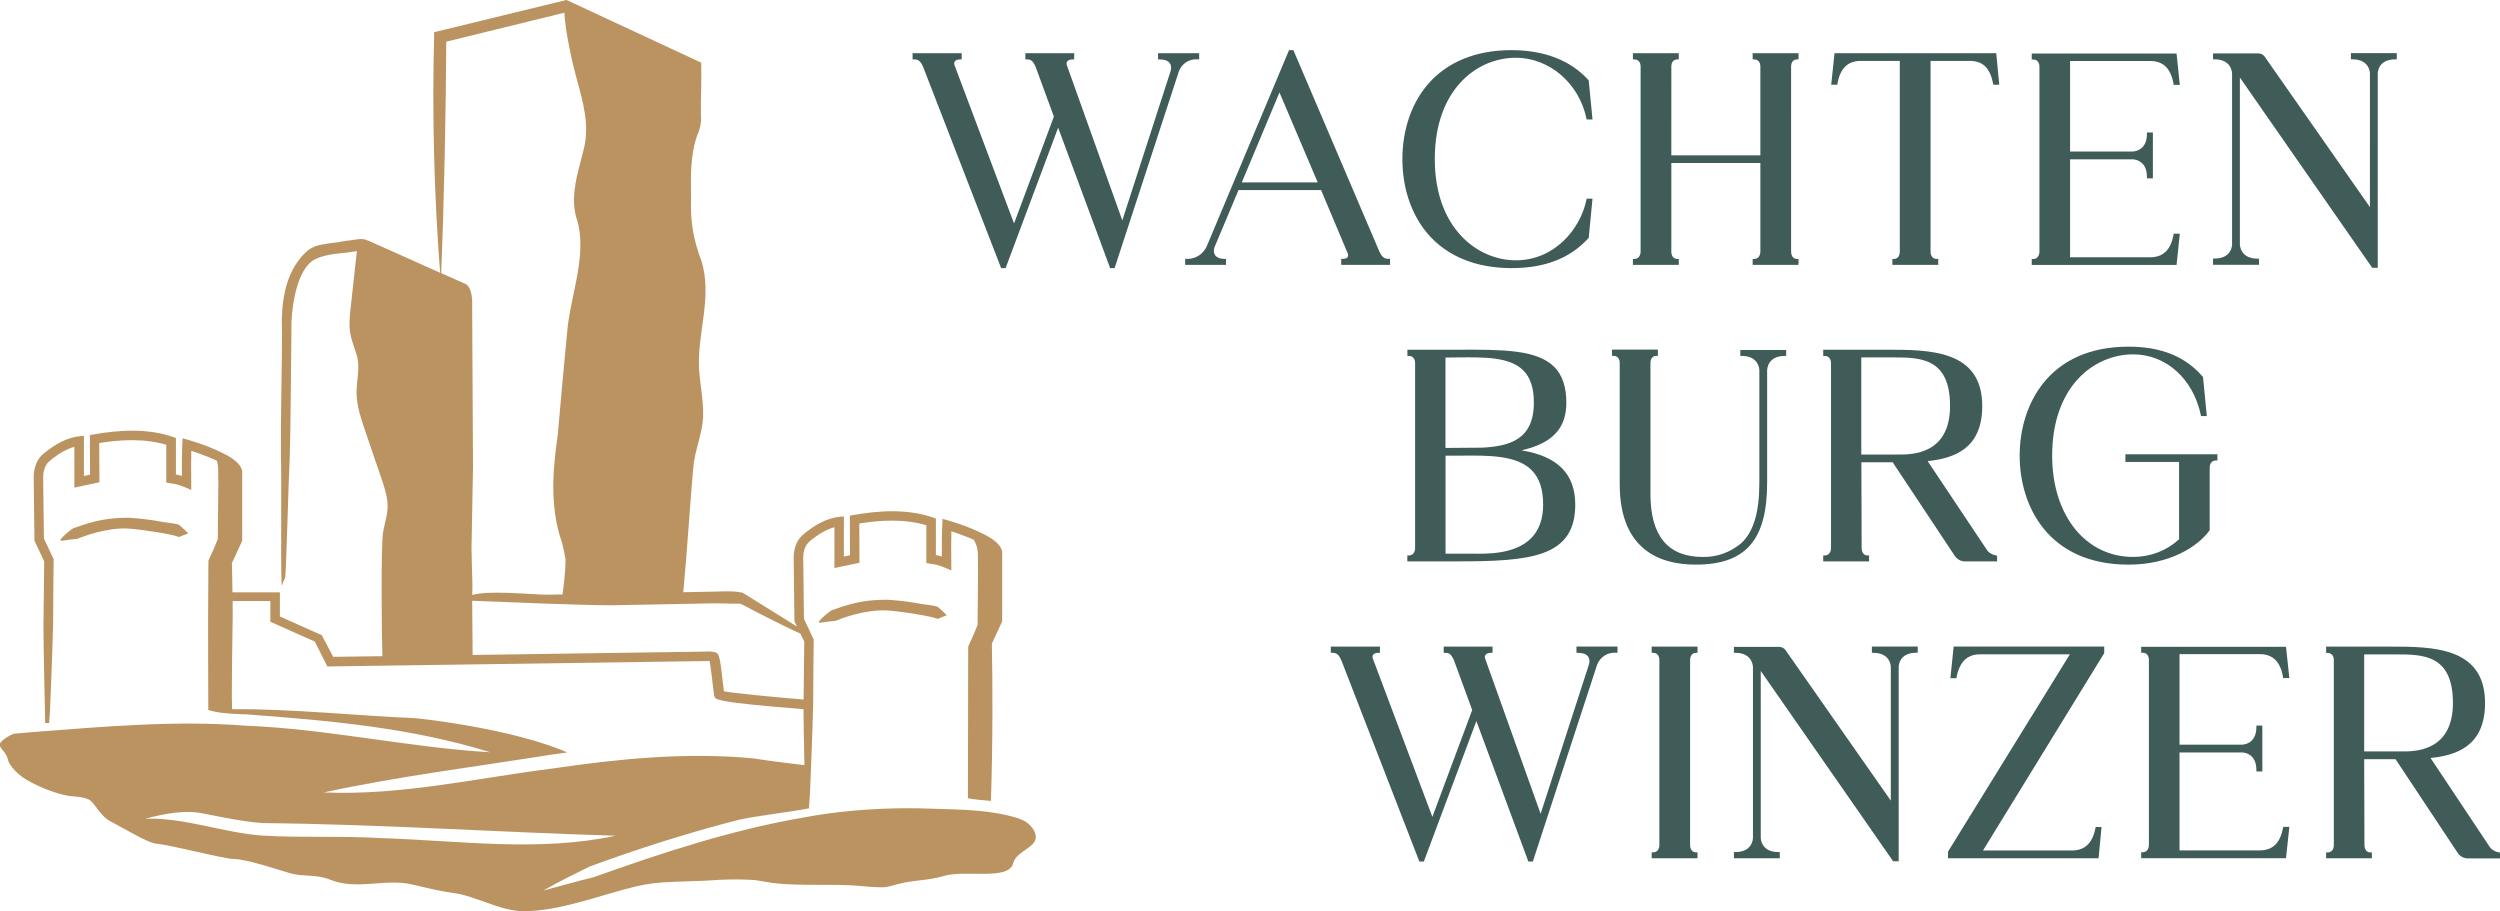
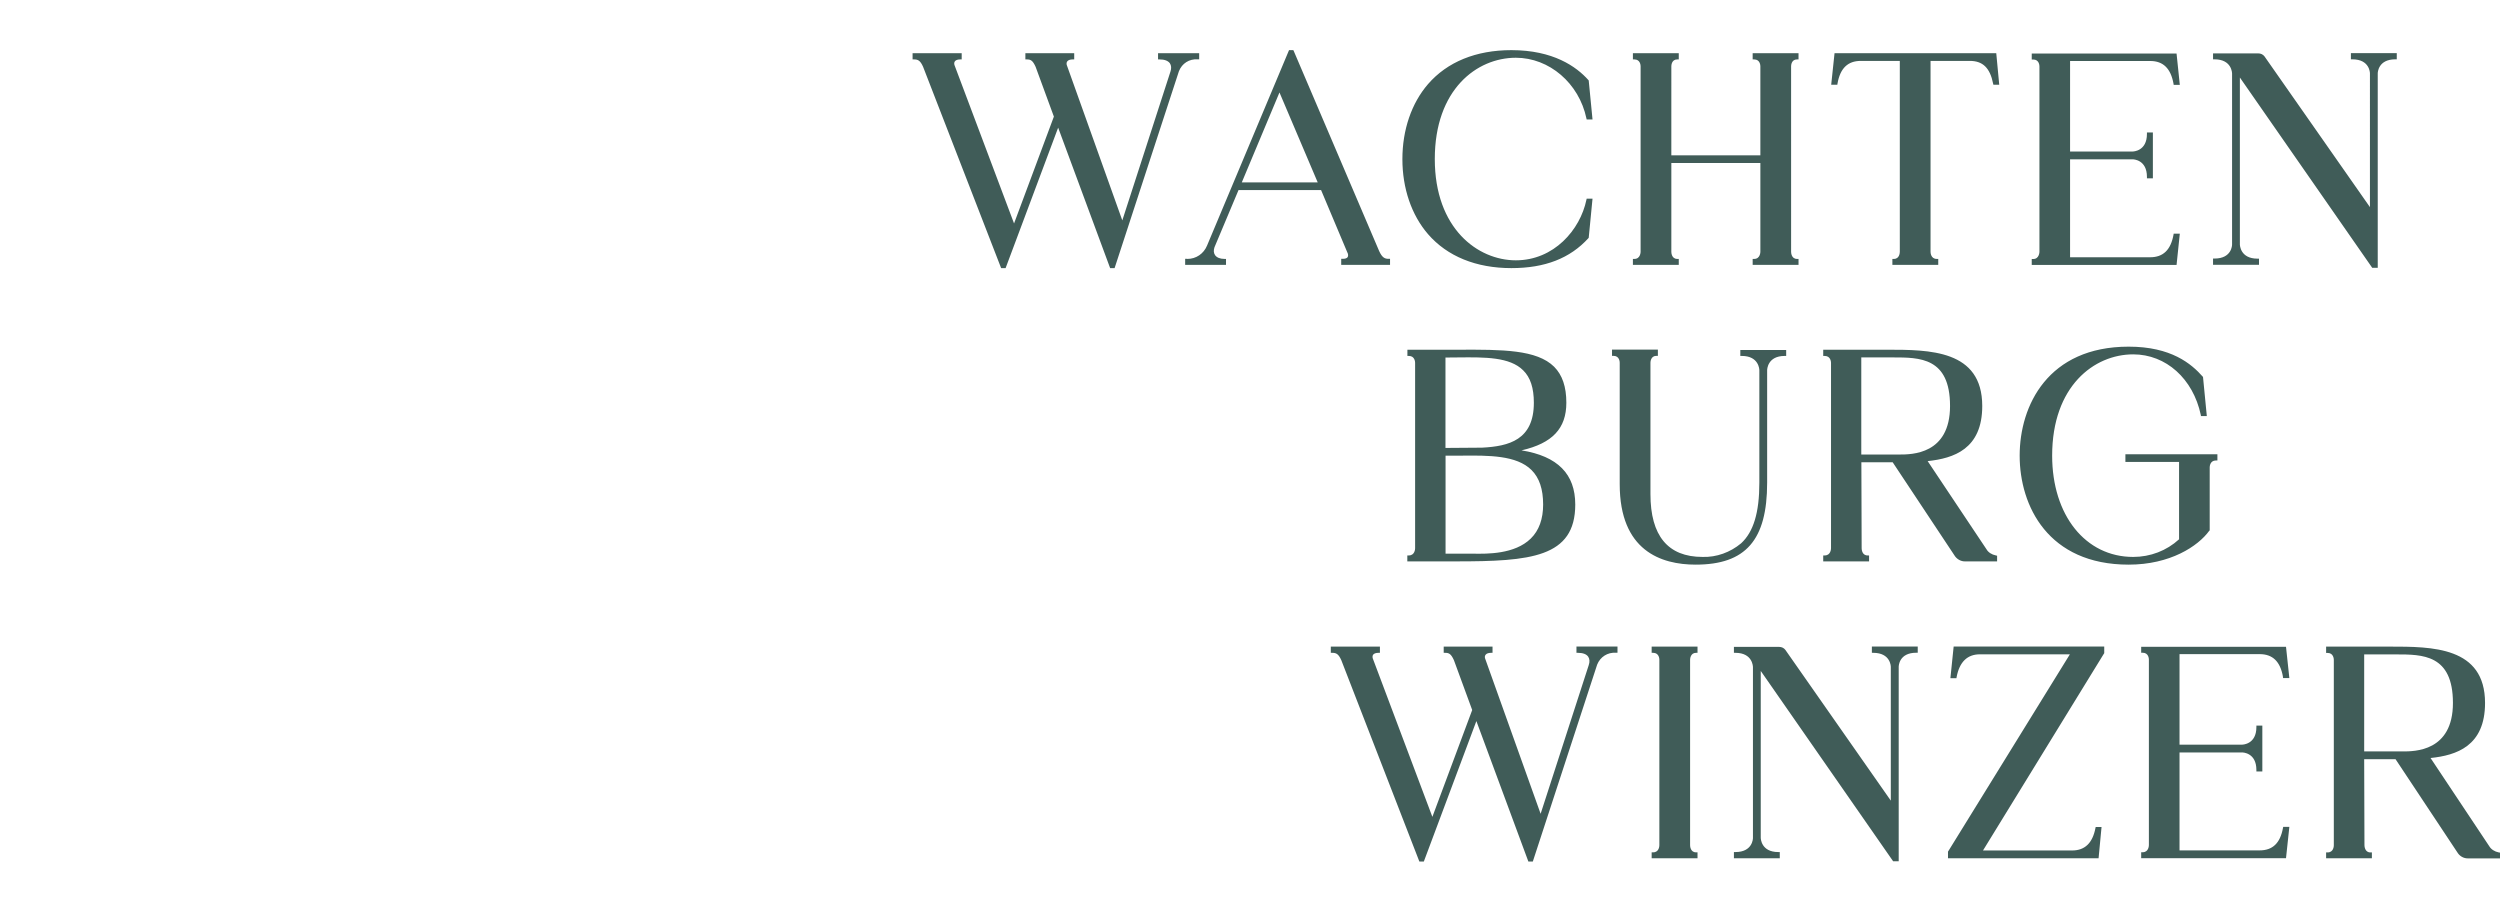
<svg xmlns="http://www.w3.org/2000/svg" id="Ebene_1" data-name="Ebene 1" viewBox="0 0 269.29 98.16" width="269.29" height="98.16">
  <defs>
    <style>
      .cls-1 {
        fill: #405c58;
      }

      .cls-2 {
        fill: #bb9360;
      }
    </style>
  </defs>
-   <path class="cls-2" d="M8.3,58.05c.74-.3,3.13-1.21,5.45-1.12,1.76.12,4.97.65,5.51.91.02.01.05.02.07,0,.16-.11.35-.15.95-.38-.5-.52-.9-.82-.96-.9-.01-.01-.03-.02-.04-.03-.51-.19-1.54-.23-2.55-.45-1.59-.25-2.85-.31-2.85-.31-2.24,0-3.62.29-5.74,1.05-.2.03-.36.14-.51.26-.4.3-.77.63-1.09,1-.06.07,0,.18.1.17.55-.09,1.11-.15,1.66-.21.01,0,.02,0,.03,0ZM101.02,65.39s-.02-.02-.04-.03c-.51-.19-1.54-.23-2.55-.45-1.59-.25-2.85-.31-2.85-.31-2.24,0-3.62.29-5.74,1.05-.2.03-.36.14-.51.26-.4.3-.77.63-1.1,1-.06.07,0,.18.1.17.55-.09,1.11-.15,1.66-.21.01,0,.02,0,.02,0,.74-.3,3.13-1.21,5.46-1.12,1.76.11,4.97.65,5.51.91.02.01.05.02.07,0,.16-.11.35-.15.94-.38-.5-.52-.89-.82-.96-.9h0ZM111.55,89.95c.29,1.33-2.08,1.67-2.42,3.04-.46,1.89-5.16.68-7.44,1.36-1.81.54-3.34.42-5.05.9-1.11.31-1.18.36-2.33.31-.88-.04-1.83-.16-2.68-.2-2.63-.12-5.27.05-7.86-.19-.76-.07-1.59-.24-2.43-.37-1.13-.08-2.33-.09-3.55-.04h-.01c-.16.01-.3.02-.44.02-.42.02-.84.05-1.27.08-2.96.15-5.11.03-7.57.62-3.86.93-8.16,2.67-12.1,2.67-2.5,0-5.09-1.63-7.54-1.96-1.72-.23-3.05-.6-4.43-.91-3-.71-5.94.67-8.91-.54-1.51-.61-2.9-.26-4.38-.71-1.06-.33-4.66-1.5-5.9-1.5-1.13,0-6.61-1.48-8.46-1.66-.84-.08-3.4-1.62-4.88-2.4-1.22-.64-1.67-2.06-2.38-2.37-.74-.33-1.61-.26-2.38-.42-1.64-.33-3.66-1.25-4.67-1.93-.34-.23-1.47-1.19-1.61-1.91-.19-.97-1.24-1.35-.76-1.9.35-.41.87-.7,1.4-.91.65-.06,1.31-.1,1.96-.17,7.66-.58,15.33-1.29,23.04-.69,8.83.35,17.48,2.34,26.3,2.86-8.48-2.65-17.4-3.42-26.23-4.08-.32-.01-.96-.03-1.62-.07h-.02c-.27-.02-.54-.04-.79-.07-.02,0-.04-.01-.06-.01-.15-.01-.29-.03-.36-.04-.68-.09-1.28-.28-1.28-.28,0,0-.02-3.15-.02-7.22v-3.06c0-1.93.01-3.93.03-5.8.46-1.04.62-1.33,1.01-2.34.03-2.8.06-5.02.06-5.78v-.14c-.02-1.66.01-1.92-.13-2.4,0-.03-.02-.07-.03-.11-.59-.29-1.21-.52-1.83-.75l-.22-.08c-.24-.08-.47-.16-.7-.24-.03,1.07-.02,2.16-.01,3.22v.99l-.59-.25c-.43-.18-.95-.38-1.47-.44l-.63-.1v-4.07c-1.09-.33-2.34-.5-3.7-.5-1.08,0-2.23.1-3.52.31l.02,4.23-.34.07c-.59.12-1.21.25-1.84.39l-.52.12v-4.4c-.84.24-1.72.73-2.63,1.49h0s-.01.02-.01.02c-.43.31-.7.94-.72,1.69,0,.23.07,5.67.08,6.67l1.05,2.23v.17c0,.61-.02,1.55-.03,2.56-.01,1.59-.03,3.38-.03,4.32-.07,2.85-.21,6.22-.33,9.2-.03.79-.06.66-.1,1.4h-.42c-.07-3.58-.17-7.03-.19-10.6.03-1.49.06-5.21.08-6.82l-1.02-2.16-.03-.06v-.07l-.08-6.85c.02-.94.34-1.91,1.11-2.49,1.14-.95,2.47-1.73,3.98-1.86l.32-.02v4.32c.22-.05.44-.09.66-.14l-.02-4.01v-.25l.24-.05c2.89-.52,6.04-.72,8.84.29l.19.07v3.93c.22.04.43.09.64.16,0-1.24,0-2.46.06-3.69l.02-.37c1.24.34,2.45.74,3.62,1.26.95.45,2.55,1.13,2.8,2.26v7.53l-.03.06-1.08,2.33c.02.92.05,2.03.06,3.15h5.11v2.6l4.51,2.02,1.23,2.33,5.3-.07c-.09-2.53-.16-11.95.07-13.31.05-.34.13-.68.21-1.01.14-.59.26-1.15.28-1.71.03-1.06-.33-2.14-.69-3.19l-1.77-5.19c-.4-1.17-.85-2.5-.88-3.87-.01-.54.05-1.08.1-1.6.07-.7.14-1.37.04-2-.07-.45-.23-.9-.39-1.37-.16-.47-.33-.96-.42-1.48-.17-.96-.07-1.93.03-2.79l.67-6.11c-.37.05-.81.12-1.03.15-.59.08-2.23.14-3.4.69-2.14,1-2.69,5.54-2.62,7.96-.03,3.06-.09,10.2-.17,13.17-.15,2.84-.31,10.24-.49,13.16l-.39.92c-.12-2.96.01-11.24-.08-14.09-.04-2.92.12-10.13.12-13.16-.13-2.9.2-6.46,2.56-8.68.34-.32.66-.51,1.11-.67.79-.27,2.37-.38,3.16-.55.64-.04,1.36-.27,2-.18.21.01,2.04.86,2.28.96.41.19,3.56,1.59,5.92,2.65-.65-8.35-.87-17.04-.65-25.42v-.49s.49-.12.49-.12L60.8.05c.24-.06.19-.07.42.04l13.95,6.49.36.17c.06,1.94-.06,3.85-.03,5.77.08.55-.12,1.5-.37,1.98-.78,2.1-.73,4.48-.69,6.85-.09,2.52.24,4.47,1.15,6.85,1.07,3.72-.31,7.23-.31,10.85,0,2.35.82,4.83.27,7.25-.25,1.23-.63,2.36-.81,3.48-.39,3.93-.73,9.76-1.13,13.89v.12l2.68-.05c1,0,2.51-.14,3.49.07l.2.03c1.75,1.1,4.02,2.47,5.87,3.66l-.25-.52-.03-.06v-.07l-.08-6.85c.02-.94.34-1.91,1.11-2.49,1.14-.95,2.47-1.73,3.98-1.86l.32-.02v4.32c.22-.05.44-.09.66-.14l-.02-4.01v-.25l.24-.05c2.89-.52,6.04-.72,8.84.29l.19.07v3.93c.22.04.43.09.64.16,0-1.24,0-2.46.06-3.69l.02-.37c1.24.34,2.45.74,3.62,1.26.95.45,2.55,1.13,2.8,2.26v7.53l-.03.06-1.08,2.33c.05,2.42.06,4.88.06,7.39-.01,3.25-.06,6.44-.16,9.55-.46-.04-.91-.08-1.37-.12-.37-.06-.74-.11-1.11-.16.01-5.45.03-10.89.03-16.34.46-1.04.62-1.33,1.01-2.34.02-3.08.06-5.48.05-5.97-.02-1.66.01-1.92-.12-2.4-.1-.37-.23-.63-.35-.81-.48-.21-.99-.4-1.48-.58l-.22-.08c-.24-.08-.47-.16-.7-.24-.03,1.07-.03,2.16-.01,3.23v.98l-.59-.25c-.43-.18-.95-.38-1.47-.44l-.63-.1v-4.07c-1.09-.33-2.34-.5-3.7-.5-1.08,0-2.23.1-3.52.31l.02,4.23-.34.07c-.59.12-1.21.25-1.84.39l-.52.11v-4.4c-.84.24-1.72.73-2.63,1.49h-.01s0,.02,0,.02c-.43.31-.7.95-.72,1.69,0,.23.07,5.67.08,6.67l1.05,2.23v.17c0,.61-.02,1.55-.03,2.56-.02,1.59-.03,3.38-.03,4.32-.07,2.85-.21,6.22-.33,9.2-.03.71-.06,1.03-.11,1.68v.25c-1.67.35-5.95.85-7.58,1.24-5.45,1.39-10.79,3.1-16.06,5.03-1.68.84-3.37,1.65-5,2.59,1.81-.48,3.61-.99,5.43-1.44,7.4-2.64,14.97-5.13,22.73-6.45,3.19-.61,7.23-.99,11.24-.98h.08c.47,0,.95,0,1.42.02,4.82.13,7.47.18,10.42,1.11v.02c1,.31,1.64,1.17,1.72,1.75ZM65.85,65.2c-3.48-.01-12.32-.38-14.99-.49.02,2.52.03,4.73.05,5.84l24.92-.36c1.13-.06,1.42.08,1.56.38.12.27.23.82.34,1.85l.03.21c.11.88.17,1.5.22,1.83,1.02.21,4.97.59,8.58.89.02-1.72.05-4.82.07-6.24l-.41-.86c-2.22-.98-6.45-3.22-6.45-3.22-1.17.02-2.46-.08-3.46-.03-2.21.05-8.18.15-10.46.2ZM47.51,29.41c1.4.62,2.51,1.12,2.6,1.16.69.3.78,1.66.75,2.21l.09,17.52-.16,8.76c.05,2.85.14,4.13.08,4.77v.26c1.76-.52,6.1-.07,7.99-.03.51-.01,1.1-.02,1.74-.03.07-.71.3-2.06.32-3.78-.11-.63-.23-1.22-.37-1.77-1.51-4.21-.87-8.74-.46-11.74.28-3.3.59-6.59.9-9.89l.17-1.76c.14-1.11.38-2.27.61-3.38.55-2.61,1.12-5.31.43-7.89-.78-2.17-.19-4.41.38-6.58.12-.44.23-.87.33-1.3.59-2.46-.09-4.9-.74-7.25-.48-1.72-1.26-5.12-1.38-7.32-1.25.3-11.84,2.91-12.72,3.12-.03,7.2-.24,17.63-.55,24.94ZM34.91,85.36c8.33.35,16.48-1.56,24.69-2.59,7.11-1.05,14.31-1.75,21.46-1.09,2.06.32,4.63.63,5.59.74-.05-2-.08-4-.1-6.03-9.48-.76-9.53-1.01-9.62-1.45-.02-.09-.07-.42-.27-2.19l-.03-.22c-.08-.71-.15-1.1-.2-1.33-.16,0-.39,0-.64.01l-40.53.58-1.35-2.68-4.79-2.14v-2.23h-4.06c.01,1.19.01,2.36-.02,3.31-.03,1.44-.06,4.79-.07,6.9l.03,1.44c6.29-.06,14.24.76,19.43.95.92.03,10.92,1.19,16.68,3.71-.56.08-1.11.15-1.67.23h0c-8.07,1.29-16.54,2.34-24.53,4.07ZM66.32,90.02c-12.68-.37-25.37-1.24-38.05-1.36-2.07-.16-4.11-.59-6.21-1-2.09-.48-4.39,0-6.43.53,4.3-.15,8.4,1.53,12.7,1.82,4.29.25,8.46.01,12.73.27h0c8.44.26,16.89,1.53,25.26-.26Z" />
  <path class="cls-1" d="M243.32,28.52h-4.94v-.67h.16c1.87,0,1.89-1.45,1.89-1.51V7.93c0-.07-.03-1.54-1.89-1.54h-.16v-.64h4.87c.26,0,.51.11.67.32l11.36,16.24V7.9c0-.06-.03-1.51-1.89-1.51h-.16v-.67h4.94v.67h-.16c-1.86,0-1.89,1.45-1.89,1.51v20.95h-.6l-.04-.07-14.21-20.43v17.97c0,.06.03,1.54,1.89,1.54h.17s0,.67,0,.67ZM152.43,59.06v-19.98c0-.07-.02-.74-.67-.74h-.16v-.67h5.49c4.72-.02,8.45-.02,10.32,1.84.88.89,1.31,2.15,1.31,3.87,0,2.77-1.5,4.37-4.83,5.13,3.9.63,5.79,2.55,5.79,5.84,0,5.71-4.85,6.12-12.83,6.12h-5.26v-.64h.16c.65,0,.68-.69.68-.77ZM157.43,49.08h-1.72v10.56h3.01c1.43.02,4.43.08,6.17-1.63.89-.87,1.33-2.11,1.33-3.66,0-1.67-.41-2.88-1.25-3.72-1.61-1.6-4.63-1.58-7.54-1.55ZM155.7,48.25c.64,0,3.03-.03,3.94-.03,2.9-.15,5.58-.83,5.58-4.84,0-1.58-.37-2.73-1.15-3.49-1.44-1.44-4.12-1.42-6.96-1.39-.37,0-.75.01-1.12.01h-.29v9.74ZM162.8,28.88h0c3.61,0,6.32-1.05,8.3-3.23l.03-.04.41-4.21h-.63l-.03.13c-.67,3.23-3.5,6.51-7.6,6.51s-8.73-3.42-8.73-10.91,4.52-10.91,8.73-10.91c3.6,0,6.8,2.74,7.6,6.52l.03.13h.63l-.41-4.2-.03-.04c-1.31-1.47-3.81-3.23-8.3-3.23-3.81,0-6.91,1.27-8.98,3.66-1.78,2.06-2.76,4.93-2.76,8.08s.98,6.02,2.76,8.08c2.07,2.39,5.18,3.66,8.98,3.66ZM201.33,60.47h-4.94v-.64h.16c.65,0,.68-.69.68-.77v-19.98c0-.08-.03-.74-.68-.74h-.16v-.67h6.84c4.58,0,10.29,0,10.29,6.06,0,4.65-3.08,5.64-5.88,5.94l6.34,9.5c.19.33.56.57,1.01.66l.13.03v.61h-3.49c-.39,0-.79-.21-1.04-.55l-6.72-10.13h-3.37l.03,9.27c0,.08.02.77.64.77h.16v.64ZM200.49,48.96h4.08c1.35,0,5.48,0,5.48-5.23s-3.27-5.23-6.16-5.23h-3.4v10.46ZM197.93,8.99c.29-1.64,1.11-2.43,2.51-2.43h4.2v20.56c0,.08-.02.77-.64.77h-.16v.64h4.94v-.64h-.16c-.65,0-.67-.69-.67-.77V6.56h4.23c1.4,0,2.17.75,2.51,2.44l.03.13h.63l-.32-3.4h-17.42l-.36,3.4h.66l.02-.14ZM234.8,25.17h0s-.66,0-.66,0l-.02.13c-.3,1.62-1.11,2.41-2.51,2.41h-8.63v-10.55h6.74c.07,0,1.54.03,1.54,1.89v.16h.64v-4.94h-.64v.16c0,1.86-1.48,1.89-1.54,1.89h-6.74V6.57h8.63c1.4,0,2.21.8,2.51,2.43l.02.14h.66l-.35-3.37h-15.6v.64h.16c.65,0,.67.66.67.74v19.98s-.01.77-.67.77h-.16v.64h15.6l.35-3.37ZM180.83,27.89h-.16c-.62,0-.64-.69-.64-.77v-9.56h9.59v9.56s0,.77-.67.77h-.16v.64h4.94v-.64h-.16c-.62,0-.64-.69-.64-.77V7.14c0-.08.02-.74.64-.74h.16v-.67h-4.94v.67h.16c.65,0,.67.66.67.74v9.59h-9.59V7.14c0-.08.02-.74.64-.74h.16v-.67h-4.94v.67h.16c.65,0,.67.66.67.74v19.98s0,.77-.67.77h-.16v.64h4.94v-.64ZM237.99,57.17l.03-.04v-6.79c0-.07.02-.74.67-.74h.16v-.67h-9.91v.83h5.78v8.33c-1.34,1.23-3.09,1.9-4.94,1.9-5.14,0-8.73-4.49-8.73-10.91,0-7.49,4.52-10.91,8.73-10.91,3.53,0,6.45,2.62,7.28,6.52l.02.13h.63l-.41-4.21-.03-.04c-1.23-1.39-3.4-3.23-7.98-3.23-8.67,0-11.74,6.32-11.74,11.74s3.07,11.74,11.74,11.74h0c4.46,0,7.47-1.97,8.69-3.66ZM210.11,73.05h.63l.02-.13c.31-1.62,1.15-2.44,2.51-2.44h9.69l-13.1,21.21-.03.04v.72h16.22l.32-3.37h-.63l-.03.13c-.31,1.6-1.14,2.4-2.51,2.4h-9.6l13.03-21.21.03-.04v-.72h-16.22l-.35,3.4ZM190.35,52v-12.12c0-.07.03-1.54,1.89-1.54h.16v-.64h-4.94v.64h.16c1.86,0,1.89,1.48,1.89,1.54v12.12c0,3.22-.63,5.29-1.96,6.52-1.17.98-2.66,1.52-4.16,1.47-3.73,0-5.61-2.28-5.61-6.77v-14.15c0-.07.02-.74.64-.74h.16v-.67h-4.94v.67h.16c.65,0,.67.66.67.74v13.09c0,7.16,4.45,8.66,8.18,8.66,5.39,0,7.7-2.64,7.7-8.82ZM177.91,70.32h.16c.65,0,.67.66.67.74v19.98c0,.08-.02.77-.67.77h-.16v.64h4.94v-.64h-.16c-.62,0-.64-.69-.64-.77v-19.98c0-.07.03-.74.64-.74h.16v-.67h-4.94v.67ZM269.29,91.84v.62h-3.49c-.4,0-.8-.21-1.04-.55l-6.72-10.13h-3.38l.03,9.27c0,.08.03.77.64.77h.16v.63h-4.93v-.63h.16c.65,0,.67-.69.67-.77v-19.99c0-.07-.03-.73-.67-.73h-.16v-.68h6.83c4.58,0,10.29,0,10.29,6.07,0,4.65-3.08,5.64-5.87,5.93l6.33,9.51c.19.32.56.57,1.02.66l.13.02ZM258.74,80.94h0c1.35.01,5.48.01,5.48-5.22s-3.27-5.23-6.15-5.23h-3.41v10.45h4.08ZM245.9,72.91l.03.13h.67l-.36-3.37h-15.6v.64h.16c.65,0,.67.66.67.74v19.98c0,.08-.03.77-.67.77h-.16v.64h15.6l.36-3.37h-.66l-.03.13c-.3,1.62-1.11,2.4-2.51,2.4h-8.63v-10.55h6.74c.07,0,1.54.02,1.54,1.89v.16h.64v-4.94h-.64v.16c0,1.86-1.48,1.89-1.54,1.89h-6.74v-9.75h8.63,0c1.4,0,2.22.79,2.51,2.43ZM201.63,70.32h-.01s.16,0,.16,0c1.86,0,1.89,1.45,1.89,1.51v14.41l-11.36-16.24c-.16-.21-.4-.32-.67-.32h-4.87v.64h.16c1.86,0,1.89,1.48,1.89,1.54v18.41c0,.06-.03,1.51-1.89,1.51h-.16v.67h4.94v-.67h-.16c-1.86,0-1.89-1.48-1.89-1.54v-17.97l14.21,20.43.05.07h.6v-20.95c0-.06.02-1.51,1.89-1.51h.16v-.67h-4.94v.67ZM169.81,69.65v.67h.16c.53,0,.91.14,1.1.41.16.23.19.55.06.92l-5.18,16.01-5.99-16.76c-.04-.16-.01-.28.07-.38.1-.13.31-.2.58-.2h.16v-.67h-5.26v.67h.16c.41,0,.63.11.94.79l1.97,5.37-4.29,11.51-6.42-17.07c-.03-.11-.05-.27.04-.4.1-.13.3-.2.57-.2h.16v-.67h-5.29v.67h.16c.42,0,.67.12.97.79l8.37,21.59.04.1h.48l5.66-15.13,5.6,15.13h.48l6.93-21.21c.33-.83,1.12-1.34,2.02-1.28h.17s0-.67,0-.67h-4.43,0ZM129.17,6.41v-.68h-4.43v.67h.16c.53,0,.91.14,1.11.41.16.23.19.55.06.92l-5.18,16.01-5.99-16.76c-.03-.16-.01-.28.07-.38.1-.13.31-.2.58-.2h.16v-.67h-5.26v.67h.16c.41,0,.63.11.94.79l1.97,5.37-4.29,11.51-6.42-17.07c-.03-.11-.05-.27.05-.4.1-.13.3-.2.57-.2h.16v-.67h-5.29v.67h.16c.42,0,.67.12.97.79l8.37,21.59.04.1h.48l5.66-15.13,5.6,15.13h.48l6.93-21.21c.33-.84,1.11-1.34,2.02-1.28h.17ZM129.17,6.41h0s0,0,0,0h0ZM145.15,27.24l-2.85-6.77h-8.89l-2.59,6.16h0c-.11.32-.1.62.06.85.18.26.54.41,1.01.41h.17v.64h-4.4v-.65h.17s.05.01.07.01c.94,0,1.76-.56,2.12-1.44l8.83-21.05h.46l.05.1,9.2,21.55c.32.7.6.83,1.01.83h.16v.65h-5.26v-.65h.16c.27,0,.45-.06.53-.18.07-.11.07-.27,0-.46ZM141.94,19.65l-4.12-9.69-4.06,9.69h8.18Z" />
</svg>